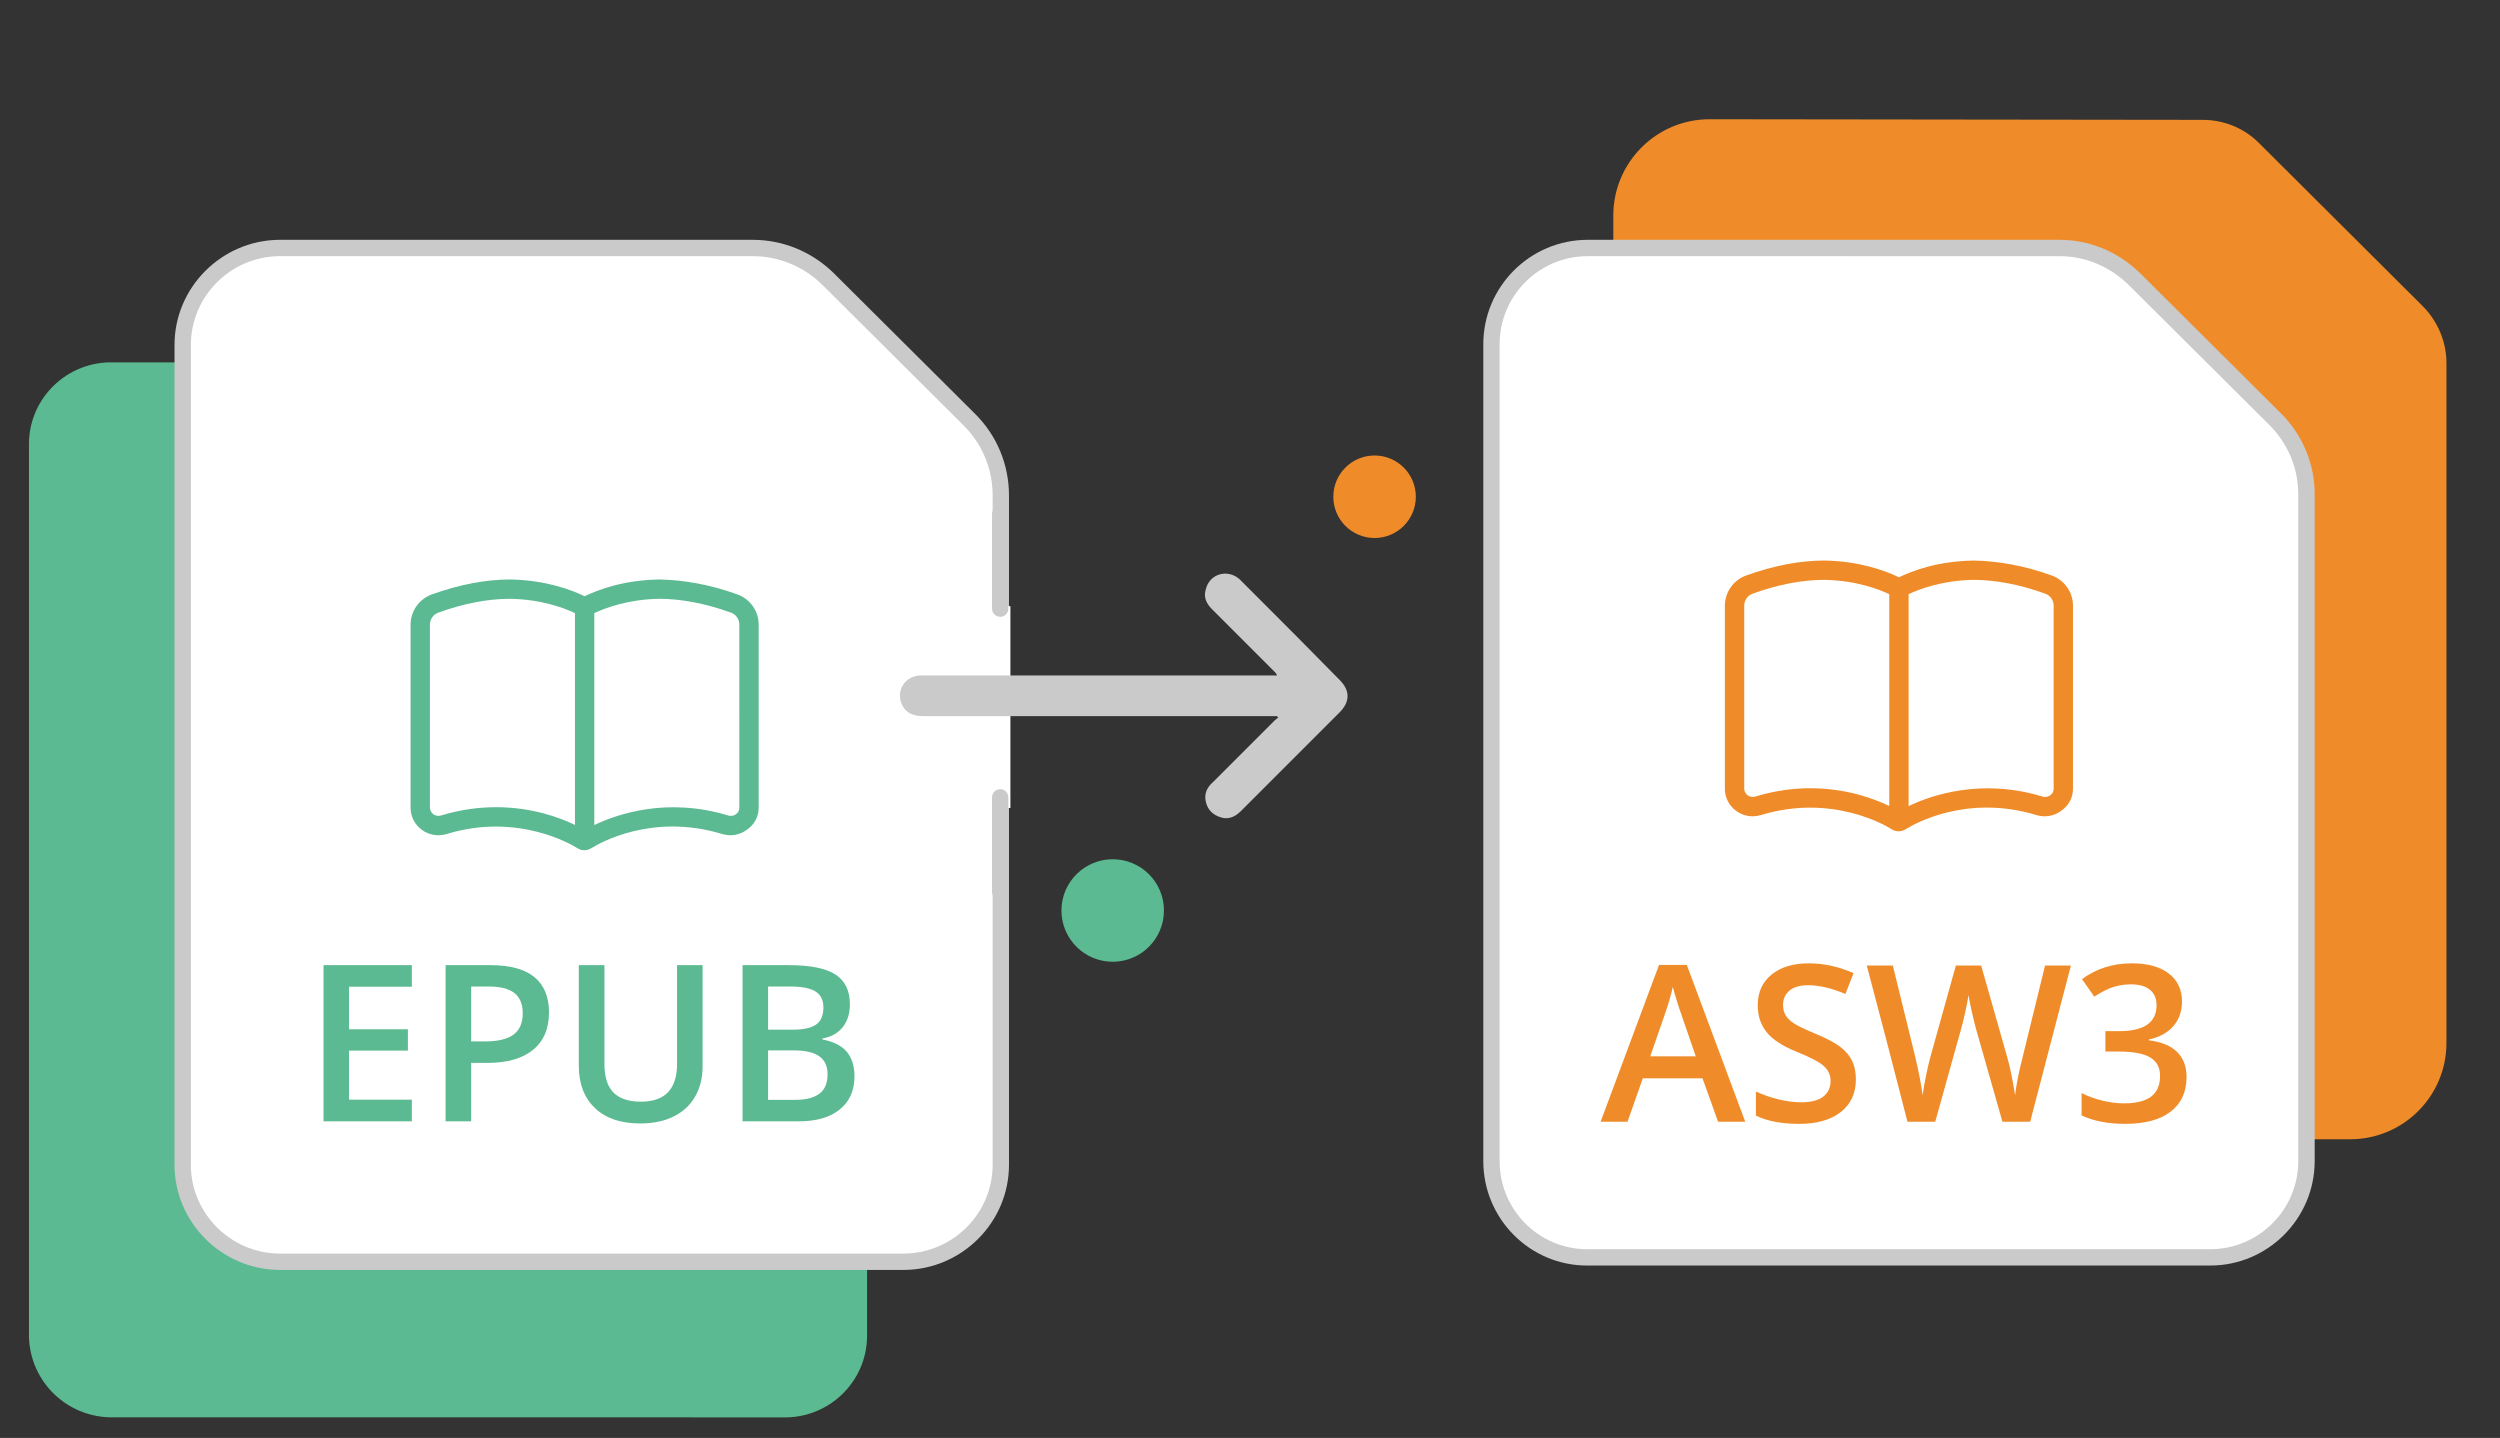
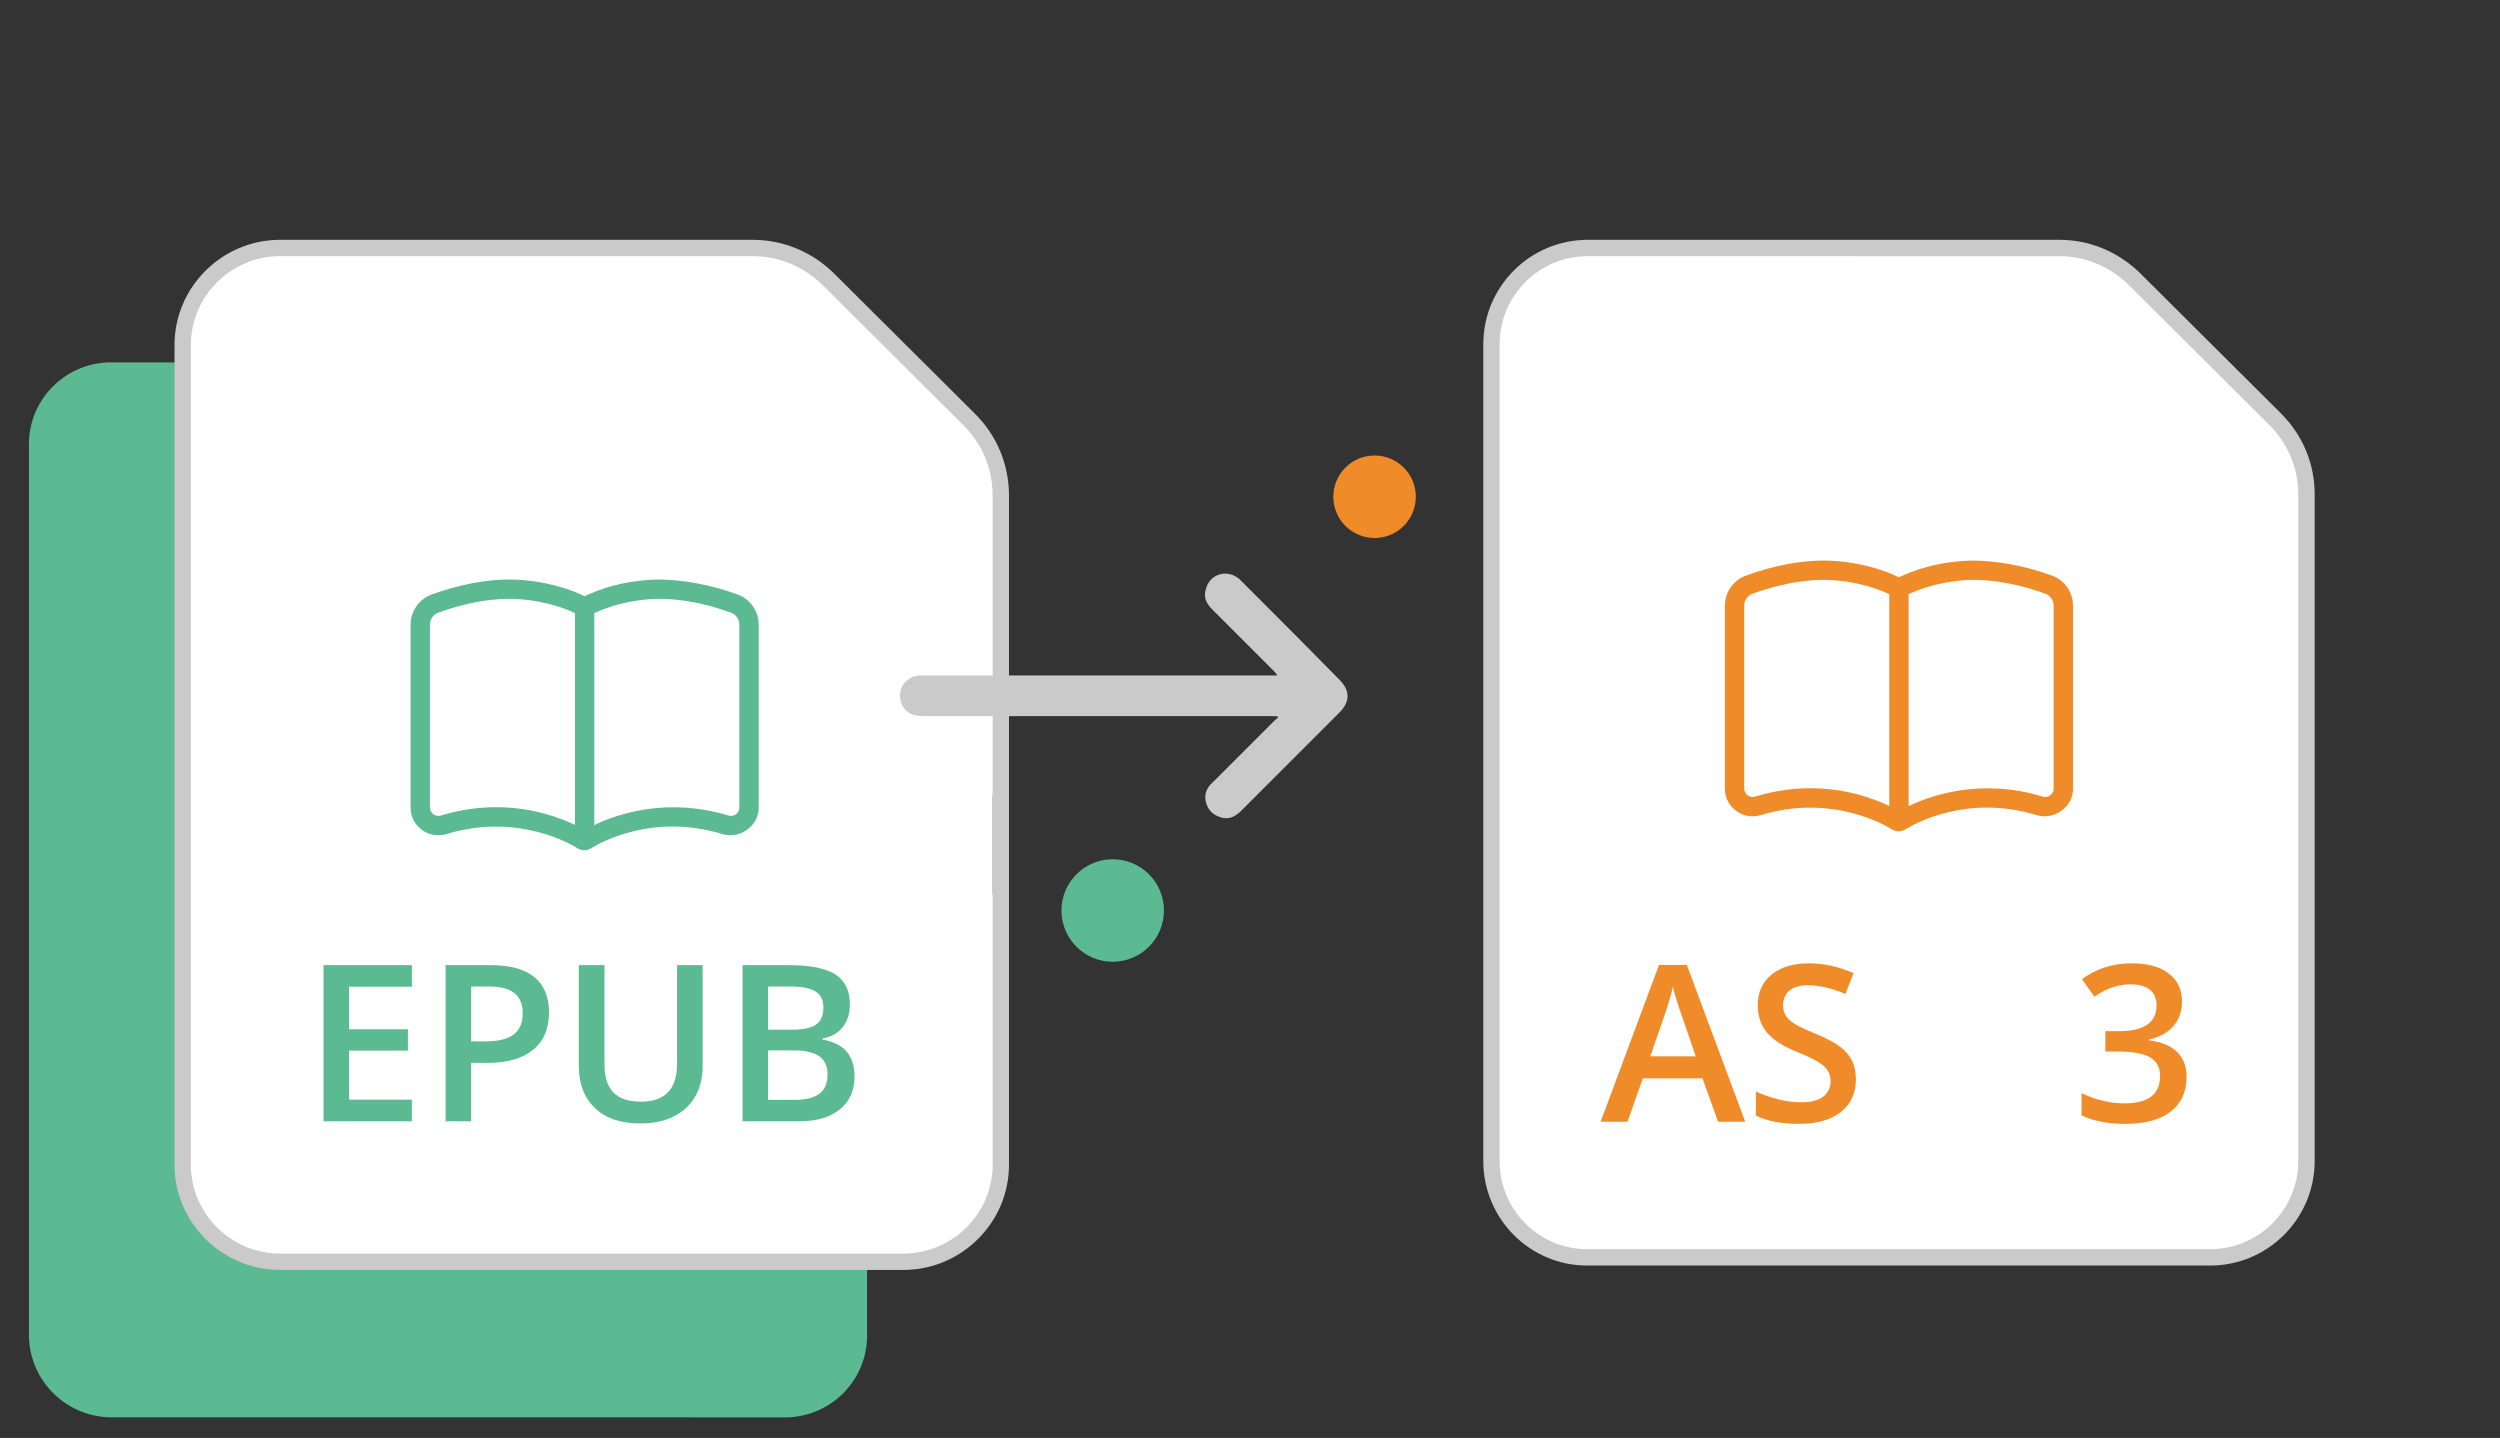
<svg xmlns="http://www.w3.org/2000/svg" xmlns:xlink="http://www.w3.org/1999/xlink" version="1.1" id="Layer_1" x="0px" y="0px" width="612px" height="352px" viewBox="0 0 612 352" enable-background="new 0 0 612 352" xml:space="preserve">
  <rect x="0" y="0" width="612" height="352" fill="#333333" stroke="none" />
  <g>
    <rect x="5.25" y="-8.6" fill="none" width="612" height="367.199" />
-     <path id="Path_101390_4_" fill="#EF8C29" d="M418.503,29.191c-13.005,0-23.563,10.557-23.563,23.563l0,0v202.571   c0,13.006,10.561,23.563,23.563,23.563h156.825c13.005,0,23.562-10.557,23.562-23.563V88.862c0-5.202-2.142-10.252-5.813-13.924   l-40.086-39.935c-3.675-3.672-8.568-5.661-13.771-5.661L418.503,29.191L418.503,29.191z" />
    <rect x="5.25" y="-8.6" fill="none" width="612" height="367.199" />
    <path id="Path_101359_4_" fill="#5BBA91" d="M212.259,108.446v218.791c-0.151,11.172-9.483,20.043-20.655,19.734H27.742   c-11.169,0.152-20.351-8.563-20.655-19.734V108.446c0.152-11.17,9.486-20.043,20.655-19.737h163.861   C202.773,88.403,211.953,97.275,212.259,108.446z" />
    <path fill="#FFFFFF" d="M44.725,285.16V84.424c0-13.005,10.559-23.563,23.563-23.715h115.974c6.887,0,13.465,2.754,18.36,7.497   l34.729,34.578c4.896,4.896,7.649,11.475,7.649,18.513V285.16c0,13.005-10.558,23.563-23.562,23.715H68.286   C55.281,308.723,44.725,298.165,44.725,285.16z" />
    <path fill="#CACACA" d="M221.439,310.875H68.286c-14.104-0.166-25.563-11.702-25.563-25.716V84.424   c0-14.014,11.457-25.549,25.539-25.715H184.26c7.371,0,14.387,2.863,19.75,8.063l34.75,34.598   c5.314,5.314,8.239,12.391,8.239,19.93v163.86c0,14.014-11.457,25.55-25.539,25.716   C221.455,310.875,221.447,310.875,221.439,310.875z M68.286,62.708c-11.879,0.143-21.563,9.881-21.563,21.715v200.735   c0,11.833,9.685,21.574,21.584,21.716h153.117c11.897-0.146,21.575-9.886,21.575-21.716V121.297c0-6.47-2.509-12.543-7.063-17.099   l-34.729-34.575c-4.596-4.452-10.622-6.915-16.949-6.915L68.286,62.708L68.286,62.708z" />
    <g>
      <g>
        <g>
          <g>
            <g>
              <g>
                <g>
                  <g>
                    <g>
                      <g>
                        <defs>
-                           <rect id="SVGID_1_" x="5.25" y="-8.6" width="612" height="367.199" />
-                         </defs>
+                           </defs>
                        <clipPath id="SVGID_2_">
                          <use xlink:href="#SVGID_1_" overflow="visible" />
                        </clipPath>
                        <line id="Line_6856_4_" clip-path="url(#SVGID_2_)" fill="none" stroke="#FFFFFF" stroke-width="5" x1="244.848" y1="148.378" x2="244.848" y2="197.797" />
                      </g>
                    </g>
                  </g>
                </g>
              </g>
            </g>
          </g>
        </g>
      </g>
    </g>
    <g>
      <g>
        <g>
          <g>
            <g>
              <g>
                <g>
                  <g>
                    <g>
                      <g>
                        <defs>
                          <rect id="SVGID_3_" x="5.25" y="-8.6" width="612" height="367.199" />
                        </defs>
                        <clipPath id="SVGID_4_">
                          <use xlink:href="#SVGID_3_" overflow="visible" />
                        </clipPath>
                        <line id="Line_6857_4_" clip-path="url(#SVGID_4_)" fill="none" stroke="#CACACA" stroke-width="4" stroke-linecap="round" x1="244.848" y1="195.195" x2="244.848" y2="218.299" />
                      </g>
                    </g>
                  </g>
                </g>
              </g>
            </g>
          </g>
        </g>
      </g>
    </g>
    <g>
      <g>
        <g>
          <g>
            <g>
              <g>
                <g>
                  <g>
                    <g>
                      <g>
                        <defs>
                          <rect id="SVGID_5_" x="5.25" y="-8.6" width="612" height="367.199" />
                        </defs>
                        <clipPath id="SVGID_6_">
                          <use xlink:href="#SVGID_5_" overflow="visible" />
                        </clipPath>
-                         <line id="Line_6858_4_" clip-path="url(#SVGID_6_)" fill="none" stroke="#CACACA" stroke-width="4" stroke-linecap="round" x1="244.848" y1="125.889" x2="244.848" y2="148.991" />
                      </g>
                    </g>
                  </g>
                </g>
              </g>
            </g>
          </g>
        </g>
      </g>
    </g>
    <rect x="5.25" y="-8.6" fill="none" width="612" height="367.199" />
    <g id="Path_101552_4_">
      <path fill="#FFFFFF" d="M365.105,284.242V84.271c0-13.006,10.56-23.563,23.563-23.563h115.515c6.89,0,13.313,2.754,18.207,7.497    l34.578,34.425c4.896,4.896,7.649,11.476,7.649,18.36v163.25c0,13.006-10.563,23.563-23.563,23.563h-152.54    C375.51,307.805,365.105,297.247,365.105,284.242z" />
      <path fill="#CACACA" d="M541.056,309.805H388.515c-14.011,0-25.403-11.468-25.403-25.563V84.271    c0-14.098,11.47-25.563,25.563-25.563h115.518c7.271,0,14.23,2.862,19.604,8.062l34.598,34.443    c5.313,5.313,8.239,12.336,8.239,19.778v163.25C566.618,298.337,555.15,309.805,541.056,309.805z M388.668,62.708    c-11.893,0-21.563,9.673-21.563,21.563v199.973c0,11.889,9.604,21.562,21.403,21.562H541.05c11.896,0,21.563-9.673,21.563-21.562    V120.992c0-6.373-2.514-12.392-7.064-16.946l-34.574-34.421c-4.597-4.452-10.563-6.915-16.797-6.915L388.668,62.708    L388.668,62.708z" />
    </g>
    <rect x="5.25" y="-8.6" fill="none" width="612" height="367.199" />
    <rect x="5.25" y="-8.6" fill="none" width="612" height="367.199" />
    <rect x="5.25" y="-8.6" fill="none" width="612" height="367.199" />
    <rect x="5.25" y="-8.6" fill="none" width="612" height="367.199" />
    <circle fill="#5BBA91" cx="272.389" cy="222.89" r="12.546" />
    <rect x="5.25" y="-8.6" fill="none" width="612" height="367.199" />
    <circle fill="#EF8C29" cx="336.495" cy="121.603" r="10.098" />
    <path fill="#CACACA" d="M312.627,175.307c-0.459,0-0.768,0-1.227,0c-28.459,0-57.066,0-85.524,0c-2.907,0-4.59-1.225-5.354-3.52   c-0.918-3.213,1.226-6.121,4.438-6.426c0.459,0,0.918,0,1.377,0c28.306,0,56.608,0,84.915,0c0.459,0,0.765,0,1.377,0   c-0.153-0.459-0.459-0.768-0.77-1.071c-5.047-5.049-10.098-10.099-15.146-15.146c-1.377-1.377-2.143-2.906-1.529-4.896   c0.918-3.825,5.354-5.05,8.263-2.448c1.377,1.377,2.754,2.755,4.131,4.132c6.886,6.885,13.613,13.616,20.35,20.502   c2.604,2.604,2.604,5.354,0,7.957c-8.104,8.107-16.218,16.219-24.174,24.174c-1.377,1.377-3.062,2.143-4.896,1.524   c-1.988-0.606-3.213-1.837-3.672-3.821c-0.459-1.986,0.307-3.521,1.684-4.74c5.05-5.053,10.099-10.104,15.146-15.146   c0.313-0.307,0.612-0.459,0.918-0.766C312.78,175.611,312.78,175.459,312.627,175.307z" />
    <g>
      <path fill="#5BBA91" d="M100.824,274.5H79.2v-38.228h21.624v5.282H85.449v10.406h14.407v5.229H85.449v12.002h15.375V274.5z" />
      <path fill="#5BBA91" d="M134.397,247.83c0,3.991-1.308,7.051-3.922,9.178s-6.336,3.189-11.165,3.189h-3.974V274.5h-6.25v-38.228    h11.008c4.776,0,8.354,0.977,10.733,2.929S134.397,244.029,134.397,247.83z M115.336,254.941h3.32c3.208,0,5.561-0.558,7.06-1.673    c1.499-1.115,2.249-2.859,2.249-5.229c0-2.196-0.671-3.835-2.013-4.916c-1.343-1.081-3.435-1.621-6.275-1.621h-4.34V254.941z" />
      <path fill="#5BBA91" d="M171.997,236.272v24.735c0,2.824-0.605,5.295-1.817,7.413c-1.212,2.118-2.964,3.748-5.256,4.89    c-2.292,1.142-5.033,1.713-8.223,1.713c-4.742,0-8.429-1.256-11.061-3.766c-2.632-2.51-3.948-5.962-3.948-10.354v-24.631h6.275    v24.187c0,3.155,0.732,5.482,2.196,6.981s3.713,2.248,6.746,2.248c5.892,0,8.838-3.094,8.838-9.282v-24.134H171.997z" />
      <path fill="#5BBA91" d="M181.776,236.272h11.348c5.264,0,9.068,0.768,11.413,2.301c2.345,1.534,3.517,3.957,3.517,7.27    c0,2.231-0.575,4.088-1.726,5.569c-1.151,1.481-2.807,2.414-4.968,2.798v0.261c2.684,0.506,4.658,1.504,5.922,2.994    c1.264,1.49,1.896,3.509,1.896,6.053c0,3.435-1.199,6.123-3.596,8.067c-2.397,1.943-5.73,2.915-10.001,2.915h-13.806V236.272z     M188.026,252.065h6.014c2.615,0,4.523-0.414,5.727-1.242c1.203-0.827,1.804-2.235,1.804-4.223c0-1.795-0.65-3.094-1.948-3.896    c-1.299-0.802-3.36-1.203-6.184-1.203h-5.412V252.065z M188.026,257.138v12.106h6.641c2.615,0,4.589-0.501,5.922-1.503    c1.333-1.003,2-2.584,2-4.746c0-1.987-0.68-3.46-2.04-4.419c-1.36-0.958-3.425-1.438-6.197-1.438H188.026z" />
    </g>
    <g enable-background="new    ">
      <path fill="#EF8C29" d="M420.59,274.599l-3.817-10.616h-14.616l-3.739,10.616h-6.589l14.303-38.385h6.798l14.303,38.385H420.59z     M415.125,258.597l-3.582-10.407c-0.262-0.696-0.623-1.795-1.086-3.294c-0.461-1.499-0.779-2.598-0.953-3.295    c-0.471,2.145-1.16,4.488-2.066,7.033l-3.451,9.963H415.125z" />
      <path fill="#EF8C29" d="M454.32,264.218c0,3.399-1.229,6.066-3.688,8.001c-2.457,1.936-5.848,2.903-10.171,2.903    s-7.862-0.671-10.616-2.014v-5.909c1.743,0.819,3.596,1.464,5.557,1.935s3.787,0.706,5.479,0.706c2.475,0,4.301-0.471,5.478-1.412    s1.765-2.205,1.765-3.791c0-1.43-0.541-2.642-1.621-3.635c-1.081-0.993-3.313-2.17-6.693-3.53    c-3.486-1.411-5.945-3.023-7.374-4.837c-1.429-1.813-2.144-3.991-2.144-6.537c0-3.189,1.133-5.7,3.398-7.53    s5.309-2.745,9.126-2.745c3.661,0,7.304,0.802,10.93,2.405l-1.987,5.099c-3.399-1.429-6.432-2.144-9.1-2.144    c-2.021,0-3.556,0.44-4.602,1.32s-1.568,2.044-1.568,3.49c0,0.994,0.209,1.844,0.627,2.55s1.107,1.372,2.065,2    s2.685,1.456,5.177,2.484c2.807,1.168,4.864,2.257,6.172,3.269c1.307,1.011,2.266,2.152,2.876,3.425    S454.32,262.492,454.32,264.218z" />
-       <path fill="#EF8C29" d="M496.992,274.599h-6.798l-6.484-22.801c-0.279-0.993-0.628-2.427-1.046-4.301s-0.672-3.177-0.758-3.909    c-0.176,1.115-0.458,2.563-0.851,4.341c-0.392,1.777-0.719,3.103-0.98,3.974l-6.327,22.696h-6.799l-4.941-19.14l-5.021-19.088    h6.38l5.465,22.277c0.854,3.574,1.465,6.729,1.83,9.466c0.191-1.481,0.479-3.138,0.863-4.968c0.383-1.831,0.732-3.313,1.045-4.445    l6.224-22.33h6.197l6.38,22.435c0.609,2.074,1.255,5.177,1.936,9.309c0.261-2.493,0.889-5.665,1.882-9.518l5.438-22.226h6.328    L496.992,274.599z" />
      <path fill="#EF8C29" d="M534.148,245.156c0,2.424-0.707,4.441-2.118,6.054c-1.412,1.612-3.399,2.697-5.962,3.255v0.209    c3.068,0.384,5.369,1.339,6.903,2.863c1.534,1.525,2.301,3.553,2.301,6.079c0,3.679-1.299,6.516-3.896,8.512    c-2.598,1.996-6.293,2.994-11.087,2.994c-4.235,0-7.81-0.688-10.721-2.066v-5.465c1.621,0.803,3.338,1.421,5.151,1.856    c1.813,0.437,3.556,0.654,5.229,0.654c2.963,0,5.177-0.55,6.642-1.647c1.464-1.099,2.196-2.798,2.196-5.099    c0-2.04-0.811-3.539-2.433-4.498c-1.621-0.958-4.166-1.438-7.635-1.438h-3.32v-4.994h3.373c6.102,0,9.151-2.109,9.151-6.328    c0-1.638-0.532-2.902-1.595-3.791c-1.063-0.889-2.633-1.334-4.707-1.334c-1.447,0-2.842,0.205-4.184,0.615    c-1.342,0.409-2.928,1.207-4.758,2.392l-3.008-4.288c3.504-2.579,7.574-3.869,12.211-3.869c3.853,0,6.859,0.828,9.021,2.483    C533.066,239.962,534.148,242.246,534.148,245.156z" />
    </g>
    <path fill="#5BBA91" d="M180.542,145.524c-6.808-2.472-13.354-3.568-19.107-3.665c-8.979,0.139-15.188,2.586-18.313,4.102   c-3.127-1.519-9.484-3.963-18.229-4.104c-5.915-0.005-12.484,1.234-19.191,3.667c-3.094,1.116-5.194,4.083-5.194,7.387v44.816   c0,2.168,1.021,4.151,2.798,5.444c1.746,1.263,3.944,1.617,6.026,0.998c17.589-5.375,30.967,2.822,31.7,3.285   c0.575,0.328,1.08,0.688,1.955,0.688c0.967,0,1.496-0.354,2.084-0.681c1.596-0.985,14.541-8.53,31.709-3.293   c2.084,0.629,4.271,0.26,6.021-1.01c1.908-1.291,2.928-3.279,2.928-5.436v-44.814C185.728,149.613,183.63,146.641,180.542,145.524z    M140.752,201.943h-0.003c-3.688-1.779-10.506-4.343-19.312-4.343c-4.11,0-8.653,0.562-13.489,2.036   c-0.646,0.193-1.328,0.084-1.871-0.307c-0.533-0.392-0.832-1.08-0.832-1.604v-44.816c0-1.313,0.819-2.492,2.048-2.937   c6.184-2.243,12.138-3.391,17.557-3.383c7.664,0.118,13.269,2.258,15.902,3.501V201.943L140.752,201.943z M180.994,197.724   c0,0.649-0.297,1.219-0.822,1.604c-0.561,0.398-1.229,0.506-1.878,0.316c-15.035-4.583-27.284-0.324-32.806,2.327v-51.879   c2.633-1.242,8.24-3.381,15.891-3.502c5.229-0.008,11.296,1.106,17.582,3.387c1.211,0.443,2.035,1.621,2.032,2.933L180.994,197.724   L180.994,197.724z" />
    <path fill="#EF8C29" d="M502.281,140.887c-6.807-2.472-13.354-3.568-19.107-3.665c-8.979,0.139-15.188,2.586-18.313,4.102   c-3.127-1.519-9.484-3.963-18.229-4.104c-5.916-0.005-12.484,1.234-19.191,3.667c-3.094,1.116-5.195,4.083-5.195,7.387v44.816   c0,2.168,1.021,4.151,2.799,5.444c1.746,1.263,3.943,1.617,6.025,0.998c17.59-5.375,30.967,2.822,31.701,3.285   c0.574,0.328,1.08,0.688,1.955,0.688c0.967,0,1.496-0.354,2.084-0.681c1.596-0.985,14.541-8.53,31.709-3.293   c2.084,0.629,4.27,0.26,6.021-1.01c1.908-1.291,2.928-3.279,2.928-5.436v-44.814C507.469,144.976,505.371,142.003,502.281,140.887z    M462.492,197.306h-0.002c-3.689-1.779-10.506-4.343-19.313-4.343c-4.109,0-8.652,0.562-13.488,2.036   c-0.646,0.193-1.328,0.084-1.871-0.307c-0.533-0.392-0.832-1.08-0.832-1.604v-44.816c0-1.313,0.818-2.492,2.047-2.937   c6.184-2.243,12.139-3.391,17.557-3.383c7.664,0.118,13.27,2.258,15.902,3.501V197.306L462.492,197.306z M502.734,193.086   c0,0.649-0.297,1.219-0.822,1.604c-0.561,0.398-1.23,0.506-1.879,0.316c-15.035-4.583-27.283-0.324-32.805,2.327v-51.879   c2.633-1.242,8.24-3.381,15.891-3.502c5.229-0.008,11.295,1.106,17.582,3.387c1.211,0.443,2.035,1.621,2.031,2.933L502.734,193.086   L502.734,193.086z" />
  </g>
</svg>